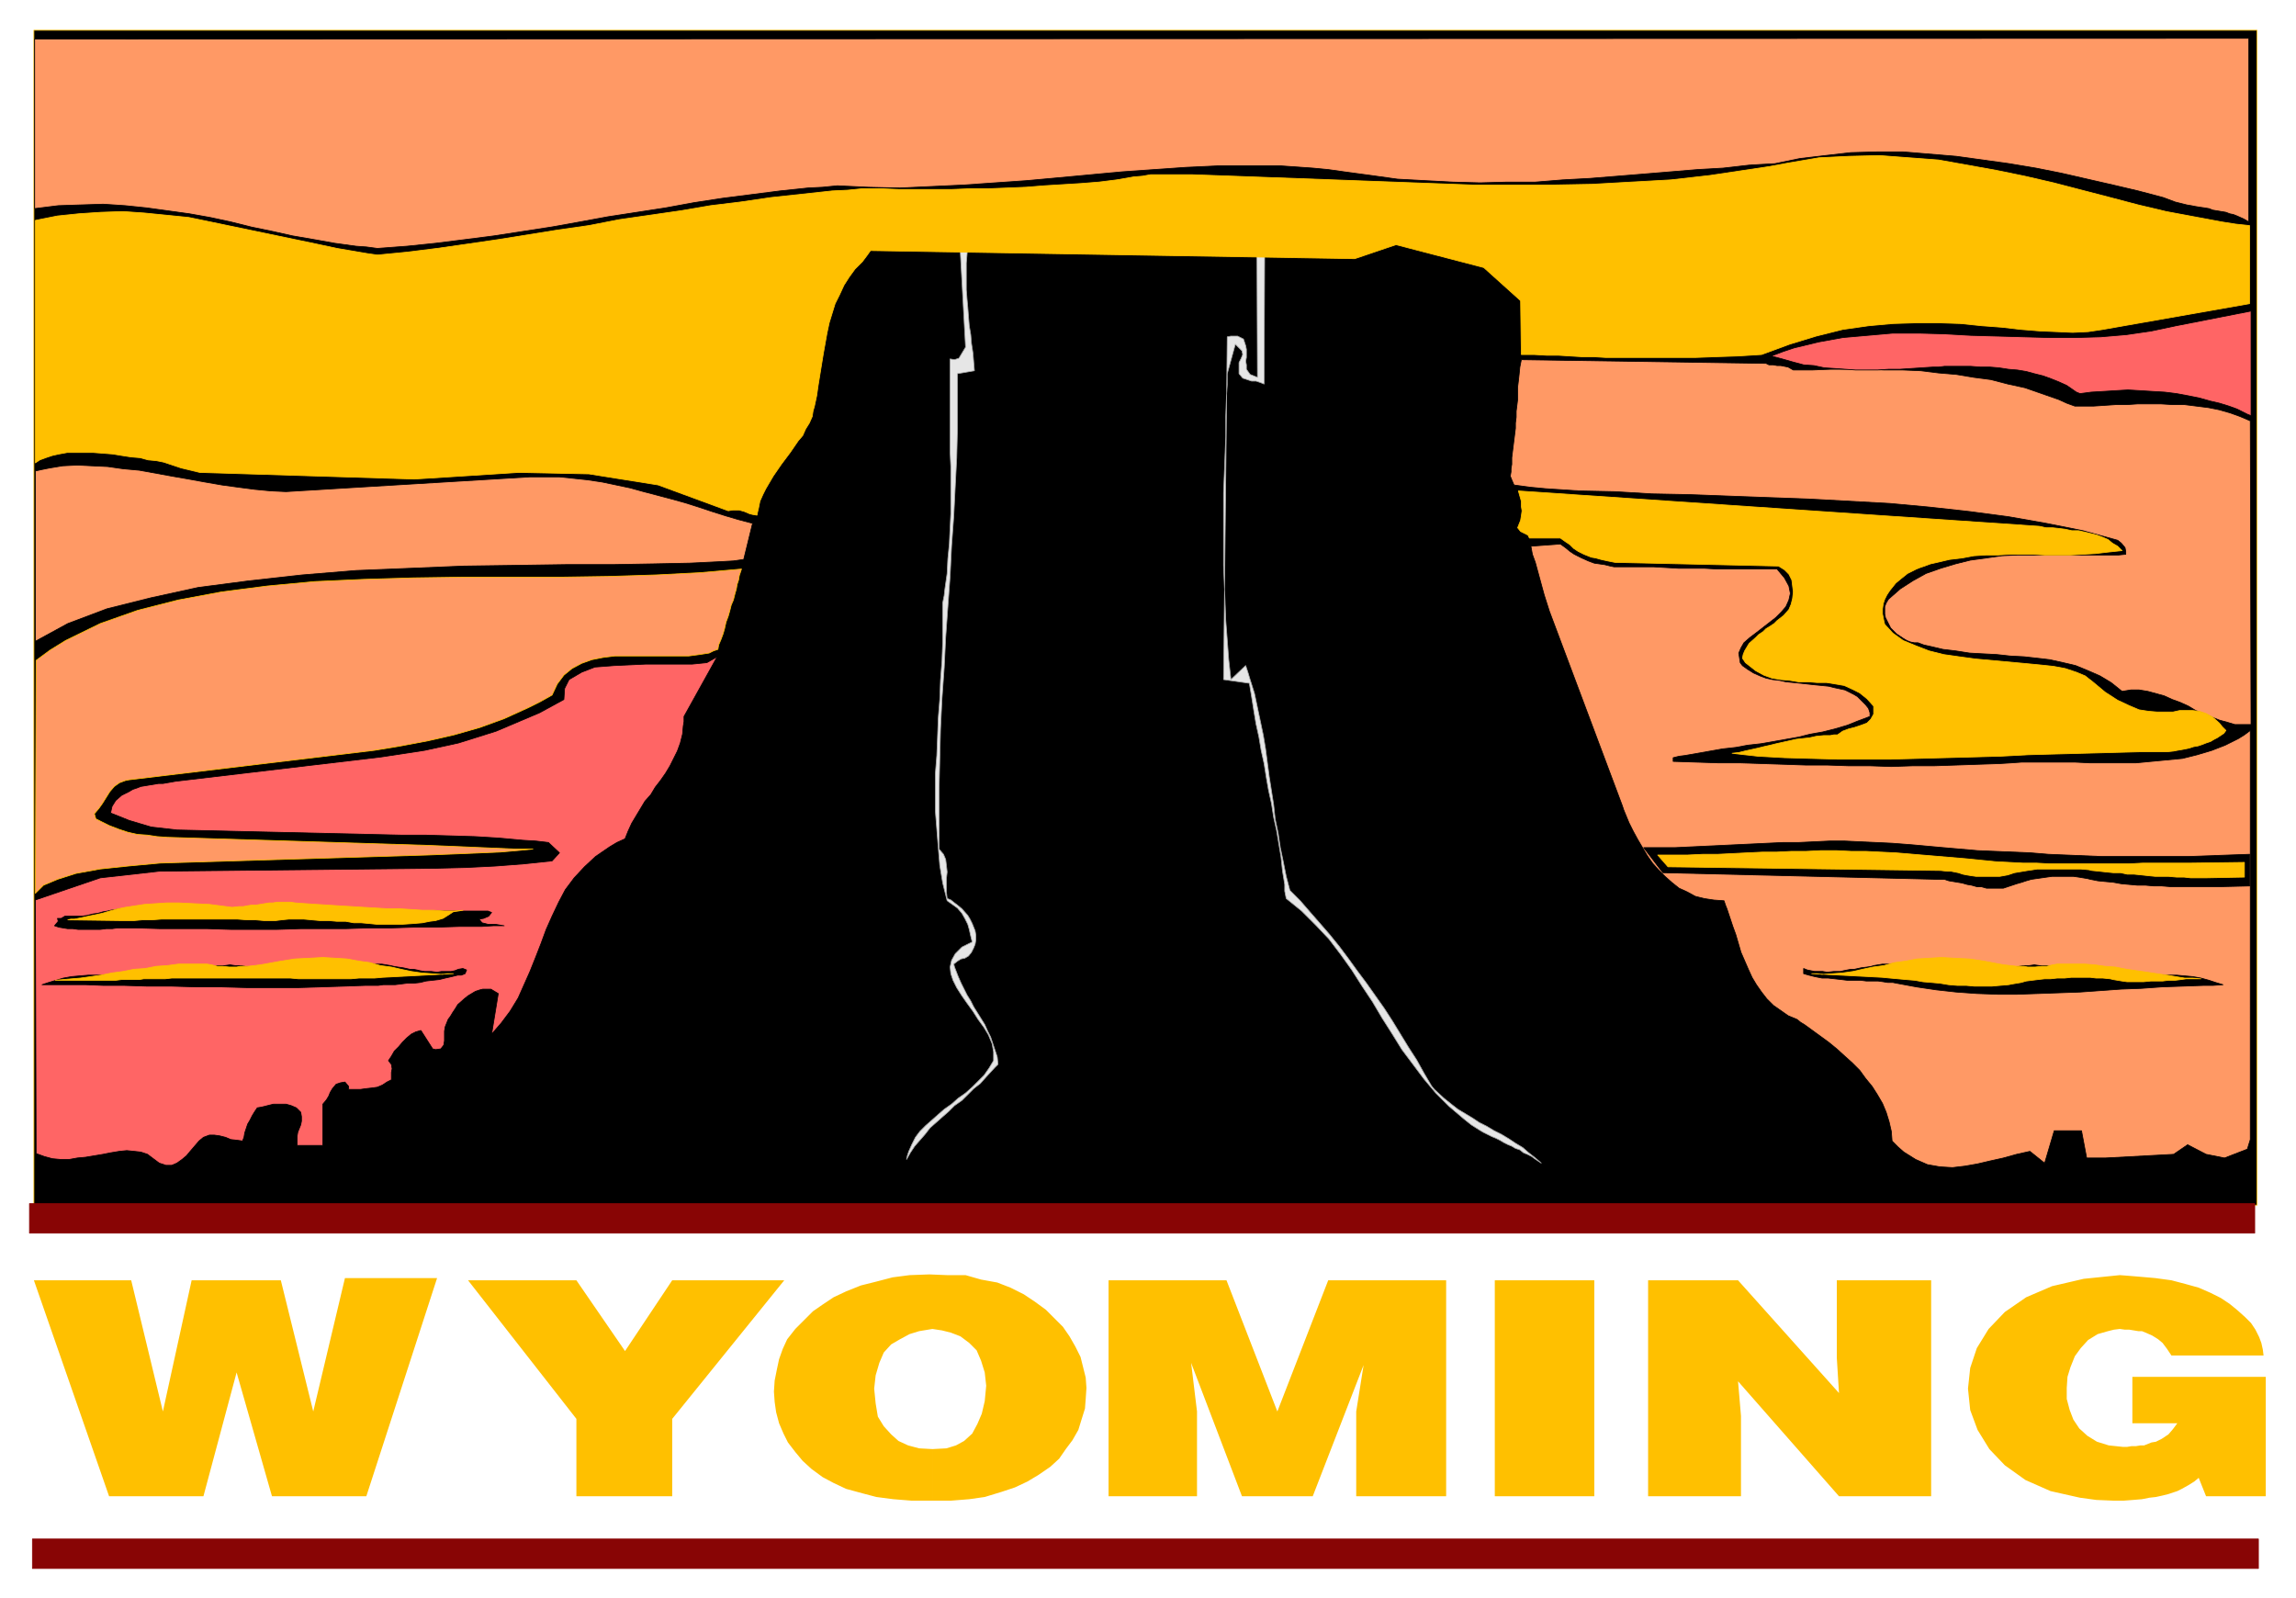
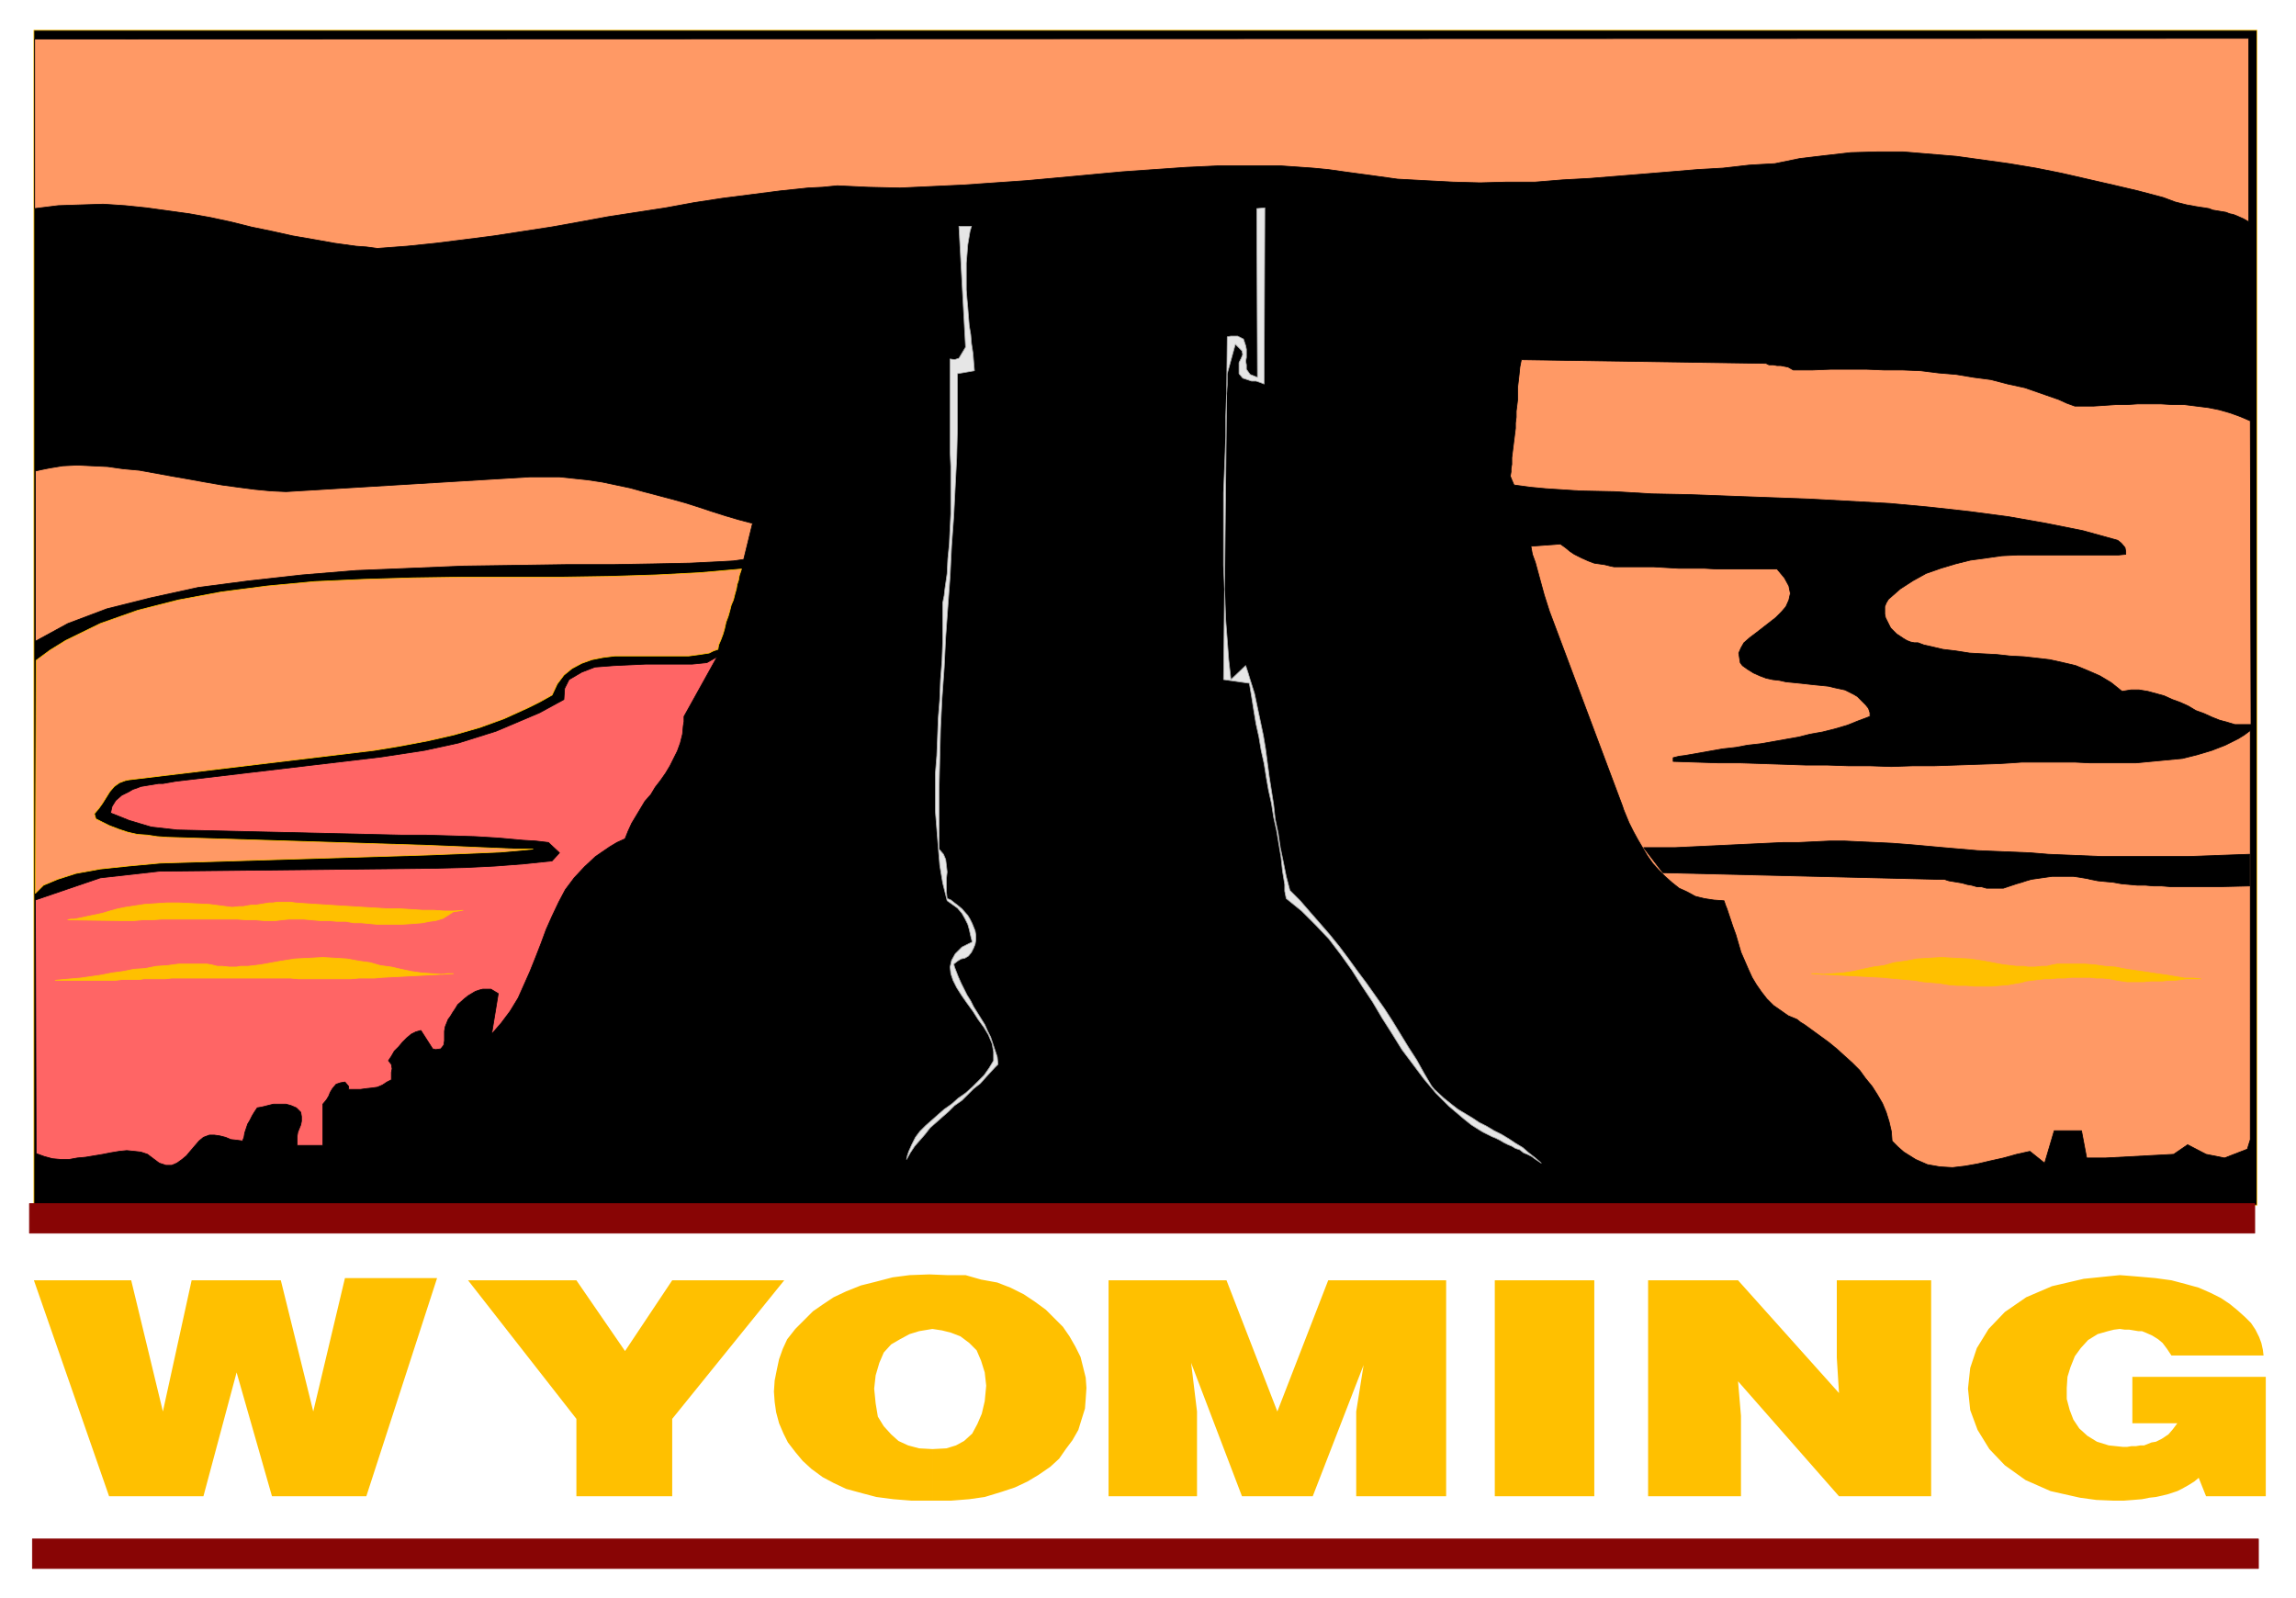
<svg xmlns="http://www.w3.org/2000/svg" width="493.465" height="343.446" fill-rule="evenodd" stroke-linecap="round" preserveAspectRatio="none" viewBox="0 0 3115 2168">
  <style>.pen0{stroke:#000;stroke-width:1;stroke-linejoin:round}.brush1{fill:#000}.pen1{stroke:#ffc000;stroke-width:1;stroke-linejoin:round}.brush3{fill:#ff9965}.brush4{fill:#ffc000}.brush5{fill:#ff6565}</style>
  <path d="M46 41h3016v1594H46V41z" class="pen1 brush1" />
  <path d="m1716 282-1 239-5-2-6-2h-6l-6-2-6-2-5-6v-15l3-6 2-5-1-5-9-9-11 40v15l-1 15-1 28v27l-1 26-1 26-1 25v98l1 24 1 25 1 26 2 26 2 27 3 27 20-19 3 9 3 10 6 19 4 19 4 19 4 19 3 18 5 38 3 19 3 19 2 19 4 19 3 20 4 19 4 20 5 19 7 7 7 7 13 15 14 16 13 15 13 16 12 16 13 18 12 16 12 17 12 17 11 17 11 18 11 18 11 17 10 18 10 17 4 5 13 12 10 8 9 7 10 6 10 6 9 6 10 5 10 6 10 5 10 6 9 6 10 6 8 7 9 7 8 7-9-6-4-3-6-3-5-2-5-4-6-2-5-3-5-2-6-3-5-3-6-3-5-2-6-3-6-3-5-3-11-7-10-8-20-17-18-18-16-19-15-20-15-20-13-21-14-22-13-22-14-21-14-22-15-21-16-21-18-19-19-19-21-17-2-10v-9l-3-18-2-19-3-18-3-18-4-18-3-19-4-18-3-17-3-19-4-18-3-18-4-18-3-18-3-19-3-18-35-5 5-465 5-1h9l8 4 3 9 1 5v11l-1 5 1 5v6l5 7 10 4-1-229 11-1zm-398 25-2 7-1 6-2 12-1 13-1 12v36l1 13 1 11 1 13 1 12 2 12 1 12 2 13 1 12 1 12-23 4v75l-1 39-2 39-2 40-3 41-2 41-3 41-3 42-2 41-3 42-2 41-1 41-1 41v81l6 7 3 7 1 8 1 9-1 9v18l1 9 5 2 5 4 4 3 6 5 8 9 3 5 3 6 2 5 2 5 1 6v6l-1 6-2 5-3 6-4 5-5 3-5 1-5 3-5 4 1 4 5 13 4 9 4 8 4 8 5 8 4 8 5 8 5 8 5 8 4 9 4 8 3 9 3 9 3 9 1 10-4 4-12 13-8 9-9 7-8 8-8 8-10 7-8 8-8 7-9 8-8 7-7 9-7 8-7 8-6 9-5 9 1-5 2-6 4-9 5-10 6-8 8-8 8-7 9-8 8-7 10-7 9-8 10-7 9-8 8-8 8-8 7-10 6-10v-12l-2-11-5-12-6-10-8-11-7-11-8-11-7-10-7-11-5-10-3-9-1-9 2-9 5-9 9-9 14-7-2-8-2-9-2-7-4-8-4-7-6-7-7-5-7-5-3-12-3-12-4-24-2-24-2-25-2-25v-50l2-25 1-25 1-26 2-25 1-26 2-26 1-26v-53l2-10 1-9 3-21 1-20 2-20 1-21 1-20v-64l-1-20V487l6 1 6-2 3-5 3-5 3-5-9-164h17z" style="stroke:#ababab;stroke-width:1;stroke-linejoin:round;fill:#e6e6e6" />
  <path d="m3054 983-1-412-7-3-7-3-14-5-14-4-15-3-16-2-16-2h-16l-16-1h-32l-15 1h-15l-15 1-15 1h-25l-11-4-11-5-23-8-23-8-23-5-23-6-23-3-24-4-24-2-24-3-24-1h-25l-24-1h-50l-25 1h-25l-7-4-5-1-5-1h-5l-5-1h-6l-4-2-332-5-1 5-1 5-1 10-1 9-1 8v17l-1 8-1 8v8l-1 8v7l-1 8-1 8-1 8-1 8-1 8v9l-1 6v4l-1 6 2 5 3 7 22 3 21 2 46 3 48 1 50 3 51 1 53 2 54 2 55 2 55 3 55 3 54 5 54 6 53 7 51 9 50 10 47 13 5 4 5 6 1 5v4l-10 1h-137l-21 1-21 3-22 3-20 5-20 6-20 7-18 10-17 11-16 14-3 5-2 5v10l1 5 2 4 5 10 8 8 9 6 5 3 5 2 5 1h5l8 3 9 2 17 4 17 2 19 3 18 1 19 1 18 2 19 1 18 2 17 2 18 4 17 4 17 7 16 7 15 9 15 12 6-1 6-1h11l12 2 11 3 11 3 11 5 11 4 11 5 10 6 11 4 11 5 10 4 11 3 10 3h22z" class="pen0 brush3" />
  <path d="m3053 991-8 6-8 5-18 9-18 7-20 6-20 5-21 2-21 2-21 2h-63l-20-1h-72l-14 1-16 1-30 1-29 1-30 1h-29l-29 1-29-1h-29l-29-1h-29l-29-1-30-1-30-1h-30l-30-1-31-1v-5l8-2 8-1 17-3 17-3 17-3 18-2 16-3 18-2 17-3 17-3 17-3 16-4 17-3 16-4 17-5 15-6 16-6v-5l-2-6-4-5-6-6-5-5-5-3-6-3-6-3-14-3-8-2-10-1-10-1-9-1-9-1-10-1-10-1-9-2-9-1-9-2-8-3-9-4-8-5-7-5-3-4-2-13 3-7 4-7 8-7 8-6 9-7 9-7 9-7 8-8 6-7 4-9 2-9-2-10-6-11-10-12h-81l-17-1h-35l-17-1-17-1h-54l-5-1-8-2-7-1-7-1-8-3-9-4-4-2-6-3-6-4-6-5-7-5-40 3 2 11 4 11 6 22 6 22 7 22 99 264 2 6 7 17 6 12 6 11 13 22 7 10 8 9 9 9 9 8 10 8 11 5 11 6 12 3 13 2 14 1 2 6 2 5 4 12 4 12 4 11 7 24 10 23 5 11 6 10 7 10 7 9 9 9 10 7 10 7 12 5 5 4 5 3 11 8 11 8 11 8 11 9 11 10 10 9 10 10 8 11 9 11 7 11 7 12 5 12 4 13 3 13 1 13 8 8 8 7 16 10 16 7 17 3 17 1 17-2 17-3 17-4 18-4 18-5 18-4 20 16 13-44h37l7 37h25l93-5 19-13 25 13 25 5 31-12 4-13V991z" class="pen0 brush3" />
-   <path d="M2064 481h17l17 1h16l16 1 16 1h16l16 1h123l27-1 30-1 32-2 19-7 19-7 36-11 36-9 35-5 33-3 32-1h31l29 1 29 3 27 2 26 3 25 2 23 1 22 1 21-1 20-3 199-35V306l-19-2-19-3-75-14-38-9-38-10-77-20-39-9-39-8-78-14-80-6-41 1-41 2-41 7-27 5-80 12-53 6-54 3-53 3-53 1h-108l-108-4-54-2-164-6-56-2h-56l-11 2-12 1-23 4-24 3-25 2-49 3-25 2-25 1-25 1h-25l-25 1h-73l-25-1h-24l-20 2-21 1-83 9-41 6-41 5-41 7-83 12-41 8-42 6-81 13-41 6-42 6-40 5-41 4-14-2-41-7-28-6-144-30-29-6-60-6-29-2-30 1-30 2-29 3-30 6v329l6-4 8-3 9-3 9-2 11-2h36l13 1 13 1 12 2 13 2 12 1 11 3 11 1 10 2 24 8 25 6 291 9 48-3 94-6 95 2 94 15 95 35 6-1h9l7 2 7 3 4 1 6 1 1-5 1-4 2-10 4-9 4-8 10-17 11-16 6-8 6-8 11-16 6-7 4-9 5-8 4-9 1-7 2-7 3-14 2-14 7-43 5-28 3-14 8-26 6-12 6-13 7-11 8-11 10-10 6-8 5-7 657 11 56-19 119 31 50 45 1 73zm-4 185 2 7 2 7v7l1 6-1 7-1 6-2 5-2 5 4 5 4 2 6 3 2 4h42l7 5 6 4 5 5 6 4 8 4 5 2 5 2 6 1 7 2 9 2 10 2 222 5 8 5 6 6 4 8 1 8 1 8-1 9-2 8-3 7-7 8-9 7-4 4-6 4-5 3-4 4-6 4-4 4-9 8-6 10-2 5-1 5 4 6 14 11 11 6 11 4 12 2 12 1 12 2h13l12 1h13l12 2 12 2 11 5 10 5 10 8 9 10v11l-4 7-5 5-8 3-9 3-8 2-8 3-7 5h-5l-5 1h-9l-10 1-9 2-9 1-9 1-9 2-9 2-9 2-8 2-9 2-8 2-9 2-9 2-8 2-9 1 17 2 18 2 36 2 35 1 36 1h74l37-1 37-1 37-1 37-1 38-2 37-1 38-1 38-1 37-1h38l9-1 5-1 6-1 5-1 5-1 6-2 6-1 6-2 5-2 6-2 5-3 4-2 9-6 3-4-5-5-4-5-9-8-9-5-9-3-9-1h-18l-9 2h-21l-12-1-13-2-14-6-15-7-17-11-18-15-4-3-5-4-12-5-15-5-16-3-19-2-21-2-22-2-22-2-22-2-22-3-21-3-20-5-18-7-17-7-14-10-11-12-1-4-2-10v-7l1-7 2-6 3-6 4-6 4-5 4-5 6-5 5-4 5-4 6-3 6-3 5-2 6-2 8-3 9-2 17-4 17-2 16-3 16-1h16l16-1h33l16 1h33l17-1 18-1 17-2 19-2-6-6-7-4-6-5-7-3-8-3-8-2-8-2-9-2h-9l-9-2-8-1-9-1h-9l-9-2-707-48z" class="pen1 brush4" />
  <path d="m3051 301-7-4-9-4-5-2-5-1-5-2-6-1-6-1-6-1-5-2-6-1-7-1-6-1-5-1-6-1-16-4-16-6-34-9-34-8-35-8-35-8-35-7-36-6-36-5-36-5-36-3-36-3h-35l-36 1-35 4-34 4-34 7-18 1-17 1-35 4-35 2-36 3-36 3-37 3-37 3-37 2-37 3h-38l-37 1-37-1-38-2-37-2-36-5-37-5-21-3-21-2-43-3h-86l-43 2-43 3-43 3-43 4-43 4-44 4-43 3-43 3-43 2-43 2-43-1-42-2-20 2-20 1-38 4-39 5-39 5-39 6-38 7-39 6-39 6-38 7-39 7-39 6-39 6-39 5-40 5-39 4-40 3-15-2-14-1-29-4-28-5-29-5-27-6-29-6-28-7-28-6-28-5-29-4-29-4-29-3-30-2-31 1-30 1-32 4V53l3004-1v249z" class="pen0 brush3" />
-   <path d="m3054 564-5-2-14-7-11-4-13-4-13-3-14-4-15-3-16-3-16-2-17-1-16-1-17-1-17 1-16 1-17 1-15 2-5-2-13-9-11-5-10-4-11-4-12-3-11-3-12-2-12-1-13-2-12-1h-13l-13-1h-36l-8 1h-8l-15 1-15 1-15 1h-15l-15 1h-29l-14-1-14-1-15-1-14-3-14-1-15-4-14-4-15-4 16-6 15-5 33-8 33-6 34-3 34-3h36l35 1 35 2 36 1 35 1 36 1h35l34-1 35-3 34-5 33-7 102-20v142z" class="pen0 brush5" />
  <path d="m1009 759-14 2-18 1-41 2-49 1-57 1h-63l-67 1-71 1-72 3-74 3-73 6-72 8-69 9-64 14-60 15-53 20-44 24V639l9-2 10-2 18-3 20-1 20 1 21 1 21 3 22 2 22 4 22 4 23 4 22 4 23 4 22 3 23 3 21 2 21 1 331-20h40l19 2 19 2 20 3 19 4 19 4 18 5 19 5 19 5 18 5 19 6 18 6 19 6 17 5 19 5-12 49z" class="pen0 brush3" />
  <path d="m49 896 19-14 21-13 47-23 51-18 55-14 59-11 62-8 64-6 67-3 67-2 67-1h134l65-1 63-2 59-3 57-5-3 9-1 6-2 6-1 6-2 7-2 8-3 7-2 8-2 7-3 8-2 9-2 7-3 8-3 7-1 6-6 2-6 3-13 2-15 2H834l-16 2-15 3-14 5-13 7-11 9-9 12-7 15-16 9-16 8-33 15-33 12-35 10-35 8-37 7-36 6-333 40-5 1-8 3-7 5-6 7-5 8-5 8-5 7-6 7 2 7 6 3 12 6 13 5 12 4 13 3 14 1 13 2 14 1 356 11 48 2 23 1 23 1 23 1h23l-21 2-23 2-47 2-51 2-364 11-43 4-38 4-33 6-25 8-19 8-11 11 1-316z" class="pen1 brush3" />
  <path d="M928 972v7l-1 6-1 11-3 12-4 11-5 10-5 10-6 10-7 10-7 9-6 10-8 9-6 10-6 10-6 10-5 11-4 10-11 5-10 6-19 13-15 14-14 15-12 16-9 17-9 19-8 18-7 19-7 18-8 20-8 18-8 18-11 18-12 16-13 15 9-55-5-3-5-3h-11l-4 1-6 2-5 3-5 3-5 4-9 8-3 5-4 6-3 5-3 4-2 5-2 5-1 6v13l-1 6-4 5-7 1-4-1-16-25-7 2-6 3-6 5-6 6-5 6-6 6-4 7-4 6 4 5 1 6-1 5v10l-6 3-6 4-7 3-7 1-9 1-7 1h-16v-4l-5-6-6 1-6 2-5 6-3 5-2 5-3 5-5 6v56h-35v-12l1-6 2-5 2-5 1-5v-6l-1-6-6-6-7-3-7-2h-17l-8 2-8 2-6 1-4 6-3 5-3 6-3 5-2 6-2 6-1 6-2 5-7-1-9-1-7-3-8-2-7-1h-7l-8 3-6 5-6 7-6 7-5 6-6 5-7 5-7 3h-8l-9-3-4-3-12-9-9-3-9-1-10-1-10 1-12 2-10 2-12 2-12 2-11 1-11 2H82l-11-1-11-3-11-4-1-344 88-30 80-9 376-4 40-1 40-2 39-3 38-4 10-11-15-14-17-2-17-1-33-3-33-2-33-1-34-1h-33l-304-7-35-4-30-9-25-10 2-9 5-8 8-7 10-5 5-3 6-2 5-2 6-1 6-1 6-1 6-1h6l17-3 279-33 59-9 46-10 51-16 59-25 33-18 1-15 6-12 17-10 18-7 26-2 43-2h63l20-2 14-8-45 81z" class="pen0 brush5" />
  <path d="M2230 1150h42l21-1 21-1 21-1 21-1 21-1 21-1 21-1h21l21-1 21-1h21l21 1 22 1 21 1 26 2 11 1 11 1 22 2 23 2 23 2 24 1 24 1 24 1 24 2 24 1 24 1 24 1h118l83-3v43l-41 1h-66l-12-1h-11l-11-1h-11l-11-1-11-1-11-2-11-1-10-1-10-2-4-1-12-2-7-1h-29l-7 1-7 1-7 1-7 1-7 2-6 2-7 2-6 2-6 2-6 2h-23l-7-2h-6l-7-2-6-1-7-2-6-1-6-1-6-1-6-2h-9l-373-9-26-34z" class="pen0 brush1" />
-   <path d="M2249 1160h41l21-1h20l20-1 20-1 21-1h19l20-1h20l20-1h20l20 1h20l20 1 21 1 95 8 10 1 10 1 20 2 19 1 19 1h18l18 1h107l19-1h63l75-1v20l-52 1h-21l-9-1h-10l-11-1h-18l-10-1-9-1-10-1h-9l-9-2h-10l-10-1-9-1-10-1-4-1-11-1h-59l-6 1-7 1-6 1-6 1-6 1-6 2-3 1-11 2h-32l-7-1-6-1-5-1-6-2-5-1-5-1h-5l-9-1-370-5-14-16z" class="pen1 brush4" />
-   <path d="m2473 1318 6 1 9-1h9l4-1 5-1 5-1h5l9-2 8-1 6-1 3-1 12-2h8l10-1 9-1h60l9 1 9 1h9l8 2 7 1h24l6-1 6 1h7l6 2 8-2 6-1h7l7-1 7 1h8l8 1h8l8 1 8 1 7 1 7 1 6 1 5 1 5 1 5 1 5 1 11 1 12 1 11 1h72l11 1 11 1 11 2 11 3 9 3 10 3-14 1h-13l-28 1-28 1-28 2-27 1-28 2-28 2-28 1-28 1-29 1h-27l-28-1-28-2-27-3-27-4-27-5-5-1h-7l-6-1-7-1h-16l-8-1h-18l-8-1-9-1-9-1h-8l-10-2-8-2-7-2v-7l5 2 5 1 5 1h11zm-1874 0-6 1-8-1h-9l-6-1-4-1-5-1h-5l-9-2-7-1-6-1-4-1-12-2h-8l-10-1-9-1h-60l-9 1-9 1h-9l-8 2-7 1h-24l-7-1-5 1h-7l-5 2-9-2-6-1h-7l-7-1-7 1h-8l-8 1h-8l-8 1-8 1-7 1-7 1-6 1-6 1-4 1-5 1-6 1-10 1-12 1-11 1h-71l-12 1-11 1-11 2-10 3-10 3-9 3h59l25 1h28l31 1h33l34 1h34l35 1h68l32-1 31-1 28-1h18l7-1h16l8-1 8-1h9l9-1 8-2 9-1 9-1 8-2 9-2 8-2h5l5-2 2-5-5-2-6 1-5 2-5 1h-13zm-507-75h19l7-1 8-2 7-1 7-2 6-1 4-1 14-2h9l11-1 11-1 11-1h23l11-1h12l11 1h11l10 1h10l9 1 9 1h20l7-1h14l7 1 7 2 10-3 7-1 7-1h26l9 1h9l9 1 9 1h9l7 2h7l7 1 4 1h4l13 1 12 1h13l15-1 15-1h16l15-1h72l5 2-4 5-7 3-6 1 4 5 8 2h10l12 2h-15l-16 1h-31l-31 1h-31l-30 1h-31l-31 1h-61l-31 1h-63l-31-1h-64l-32-1h-27l-7 1h-8l-8 1h-30l-7-1h-7l-6-1-6-1-6-2 5-6-1-4h5l5-3h4z" class="pen0 brush1" />
  <path d="M2458 1321h7l7 1 14-1 14-1 14-2 13-3 14-3 15-2 14-4 15-2 16-3 16-1 17-1 18 1 20 1 20 3 21 4 6 1 9 1 8 1h10l5 1h10l9-1h7l8-2 6-1h38l13 1 14 2 14 1 15 3 14 2 14 2 13 2 14 2 12 2 12 2h11l11 1h-20l-7 1-8 1h-9l-8 1h-16l-10 1h-22l-7-1-6-1-6-1-4-1-10-1h-9l-8-1h-26l-9 1h-10l-9 1h-8l-9 1-8 1-8 1-7 2-6 1-6 1-5 1-12 1-11 1h-23l-11-1h-12l-12-1-12-2-11-1-12-1-11-2-12-1-11-1-11-1-10-1-96-5zm-1843 0h-8l-7 1-14-1-14-1-14-2-14-3-13-3-15-2-14-4-15-2-16-3-16-1-17-1-18 1-20 1-19 3-22 4-6 1-8 1-9 1h-10l-5 1h-10l-9-1h-7l-8-2-6-1h-39l-15 2-15 1-15 3-15 1-15 3-15 2-15 3-14 2-14 2-12 1-11 1-11 1h82l8-1h24l6-1h29l9-1h161l11 1h71l11-1h21l11-1 96-5zm-523-73 4-1h5l10-2 9-2 10-2 9-2 10-3 11-3 10-2 13-2 13-2 15-1 15-1h17l20 1 21 1 23 3 8 1 9-1h6l5-1 6-1h6l6-1 6-1 6-1h5l6-1h18l7 1 14 1 15 1 16 1 15 1 17 1 16 1 17 1 16 1h16l16 1 15 1h15l14 1h13l12-1-6 1-7 1-6 4-8 5-10 3-8 1-10 2-12 1-15 1h-35l-10-1-11-1h-10l-11-2h-12l-11-1h-12l-11-1-11-1h-20l-10 1-8 1h-16l-11-1h-12l-13-1H219l-13 1h-13l-11 1h-17l-73-1z" class="pen1 brush4" />
  <path d="M2893 1931v-63h181v162h-81l-10-25-6 5-8 5-9 5-6 3-6 2-6 2-8 2-9 2-9 1-10 2-12 1-13 1h-13l-24-1-22-3-40-9-34-15-28-20-21-22-16-26-10-27-3-29 3-28 9-27 16-26 22-23 29-20 35-15 43-10 49-5 13 1 12 1 23 2 22 3 19 5 18 5 16 7 14 7 12 8 11 9 10 9 8 8 6 9 5 10 3 8 2 9 1 8h-125l-6-9-6-8-6-5-8-5-9-4-5-2h-5l-6-1-6-1h-6l-7-1-8 1-8 2-14 4-13 8-10 11-8 11-6 15-4 13-1 15v15l4 15 5 13 8 12 11 10 13 8 16 5 19 2h6l6-1h6l6-1h5l5-2 5-2 6-1 8-4 9-6 6-7 6-8h-61zm-657-194h122l137 153-3-48v-105h128v293h-125l-137-156 4 47v109h-126v-293zm-208 0h135v293h-135v-293zm-364 0 69 178 69-178h160v293h-122v-115l10-63-69 178h-96l-69-181 8 66v115h-120v-293h160zm-399 299v-70l19-1 13-4 11-6 11-10 7-13 6-14 4-17 2-21-2-18-5-16-6-14-10-10-12-9-13-5-12-3-13-2-18 3-13 4-13 7-12 7-10 11-6 14-5 17-2 18 2 20 3 18 8 13 10 11 10 9 13 6 15 4 18 1v70h-28l-25-2-23-3-19-5-22-6-17-8-15-8-15-11-12-11-10-12-10-13-6-12-6-14-4-15-2-14-1-14 1-15 3-15 3-14 5-14 6-13 11-14 13-13 11-11 13-9 15-10 17-8 20-8 20-5 23-6 23-3 27-1 24 1h25l21 6 22 4 18 7 18 9 15 10 15 11 11 11 12 12 9 13 8 14 7 14 4 16 3 12 1 14-1 15-1 13-5 16-4 13-8 14-9 12-9 13-12 11-16 11-15 9-17 8-18 6-23 7-21 3-25 2h-25zm-630-299h147l66 96 64-96h152l-152 188v105H782v-105l-147-188zm-589 0h132l43 178 39-178h121l44 178 43-181h125l-96 296H369l-48-168-45 168H148L46 1737z" class="brush4" style="stroke:none" />
  <path d="M44 2088h3020v40H44v-40zm-4-455h3019v40H40v-40z" style="stroke:#880505;stroke-width:1;stroke-linejoin:round;fill:#880505" />
</svg>